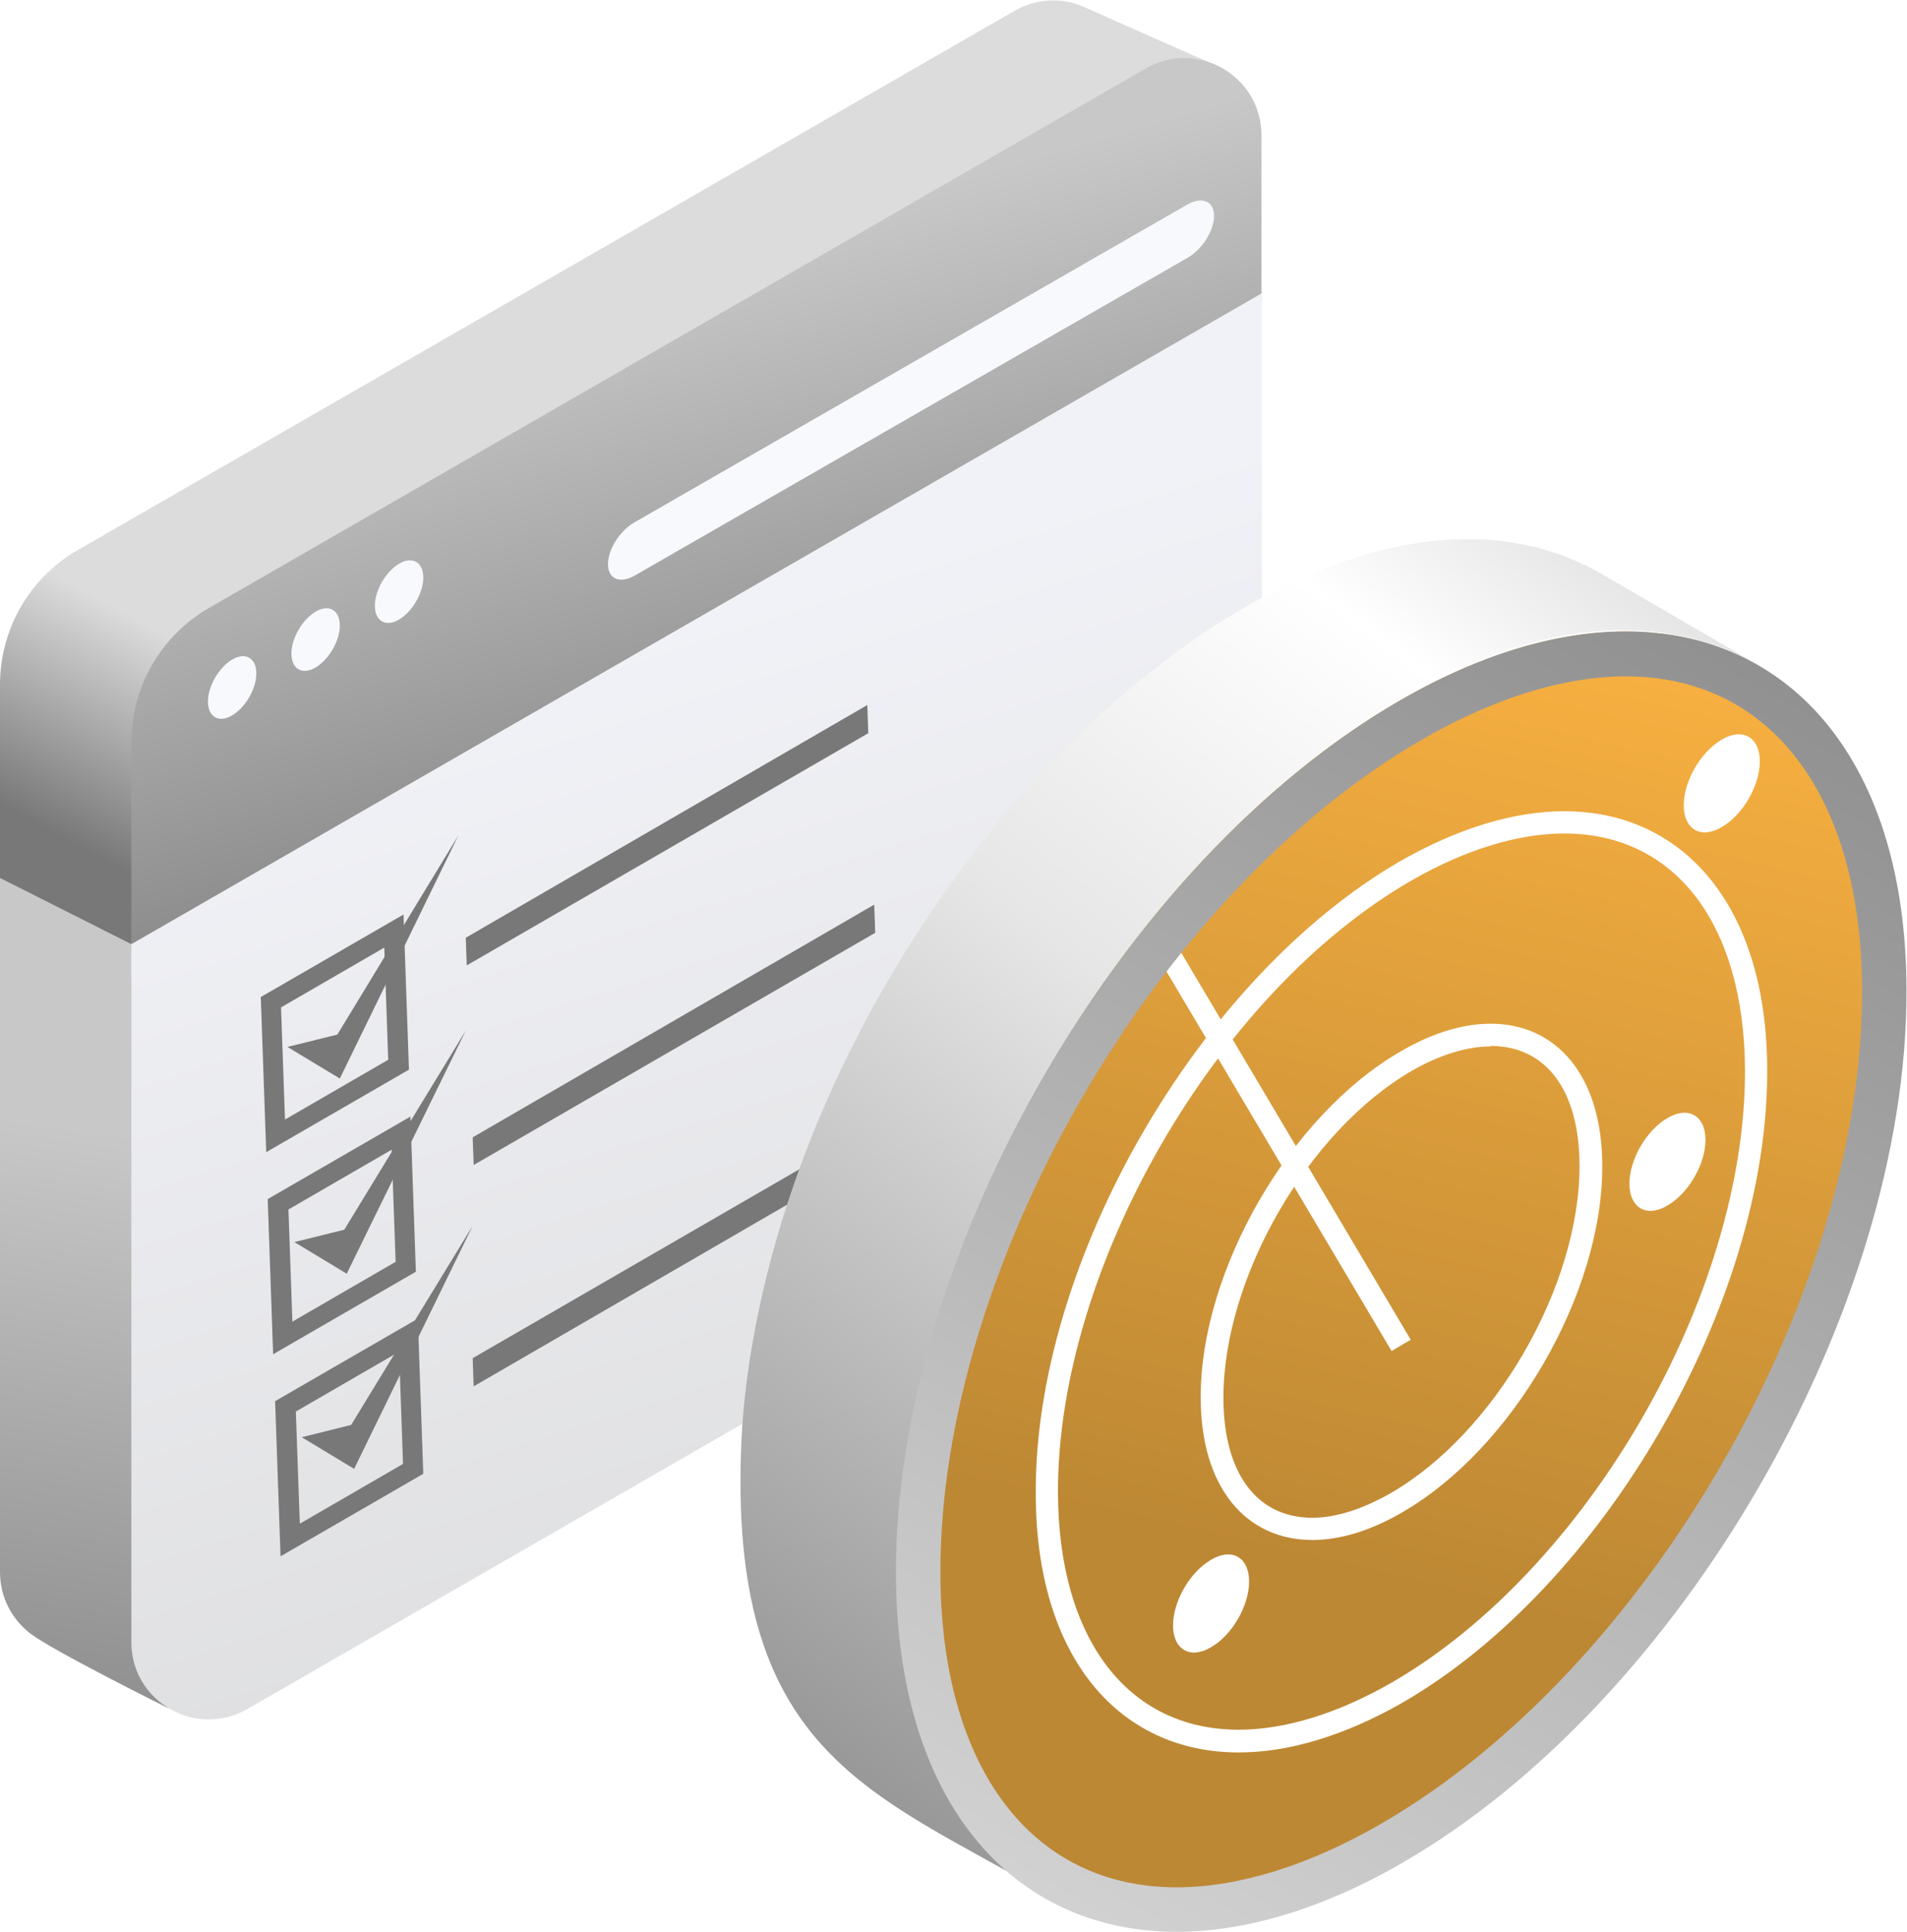
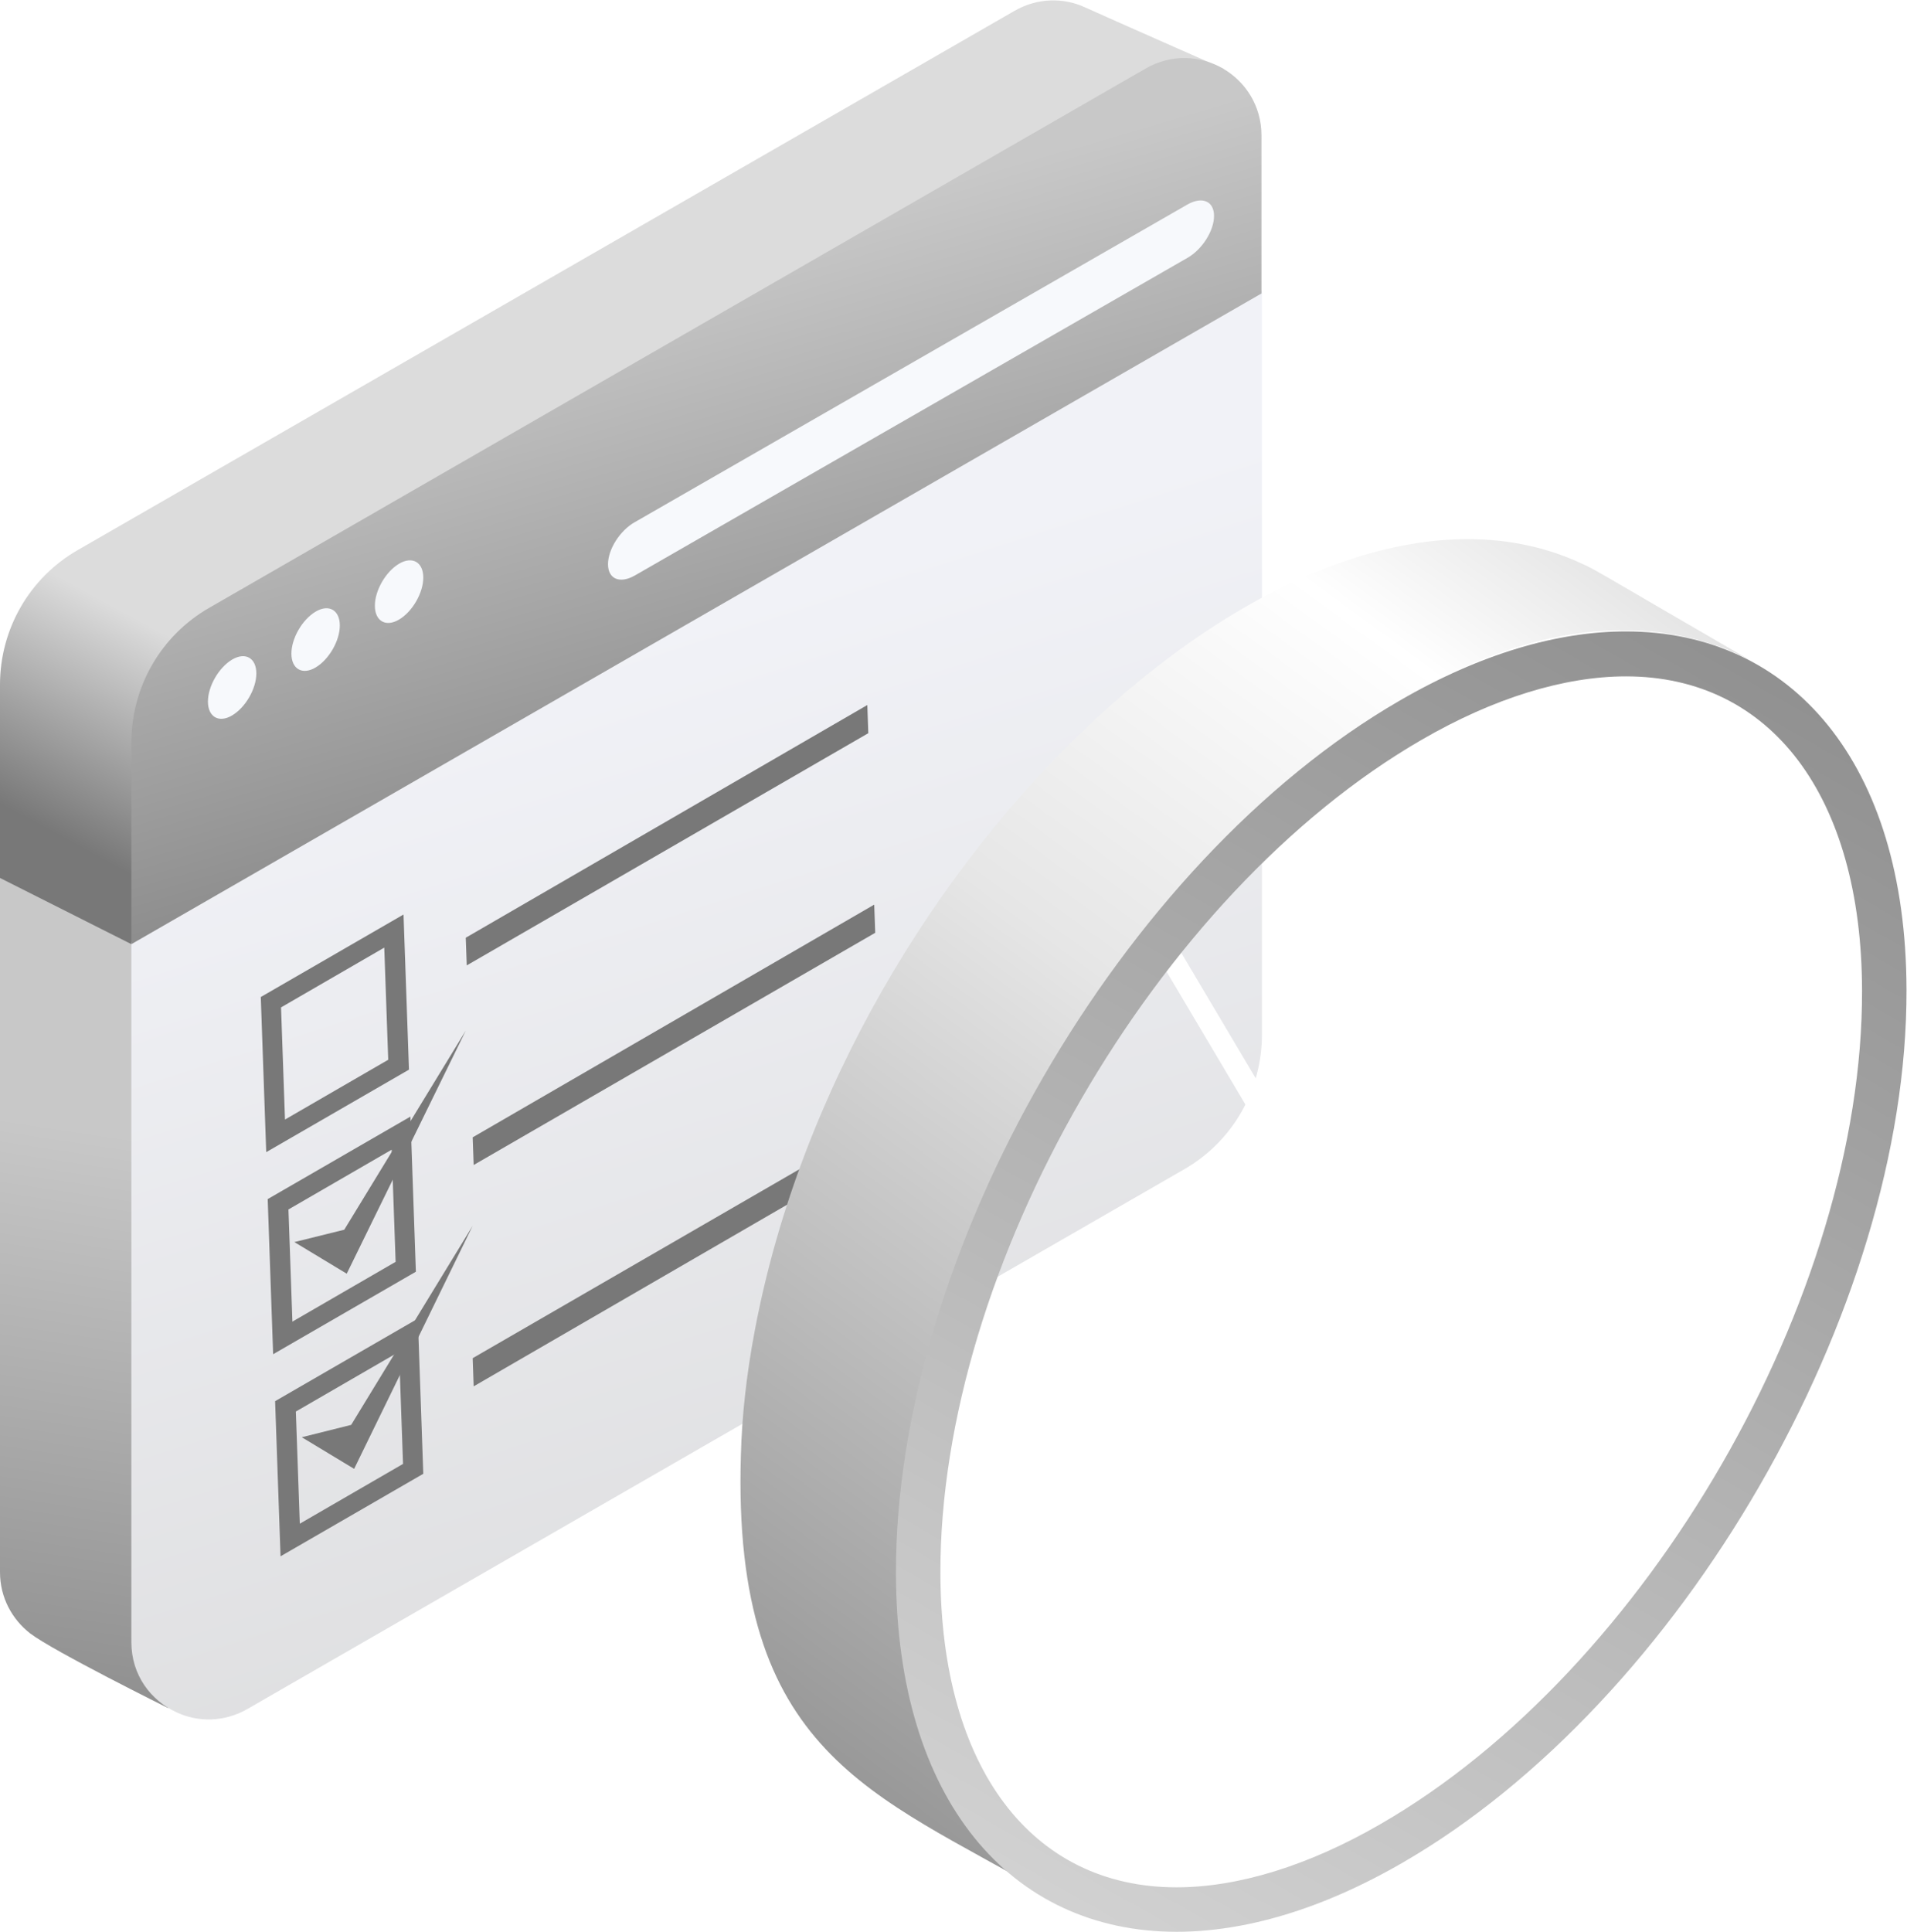
<svg xmlns="http://www.w3.org/2000/svg" xmlns:xlink="http://www.w3.org/1999/xlink" id="Warstwa_2" data-name="Warstwa 2" viewBox="0 0 38.61 39.1">
  <defs>
    <style>
      .cls-1 {
        mask: url(#mask);
      }

      .cls-2 {
        filter: url(#luminosity-noclip);
      }

      .cls-3 {
        mask: url(#mask-1);
      }

      .cls-4 {
        fill: #fff;
      }

      .cls-5 {
        fill: url(#linear-gradient);
        mix-blend-mode: multiply;
      }

      .cls-6 {
        fill: url(#Gradient_bez_nazwy_20-10);
      }

      .cls-7 {
        fill: url(#Gradient_bez_nazwy_20-11);
      }

      .cls-8 {
        fill: url(#Gradient_bez_nazwy_20-9);
      }

      .cls-9 {
        fill: url(#Gradient_bez_nazwy_20-8);
      }

      .cls-10 {
        fill: url(#Gradient_bez_nazwy_20-7);
      }

      .cls-11 {
        fill: url(#Gradient_bez_nazwy_20-6);
      }

      .cls-12 {
        fill: url(#Gradient_bez_nazwy_20-2);
      }

      .cls-13 {
        fill: url(#Gradient_bez_nazwy_20-5);
      }

      .cls-14 {
        fill: url(#Gradient_bez_nazwy_20-4);
      }

      .cls-15 {
        fill: url(#Gradient_bez_nazwy_20-3);
      }

      .cls-16 {
        fill: url(#Gradient_bez_nazwy_56);
      }

      .cls-17 {
        fill: url(#Gradient_bez_nazwy_20);
      }

      .cls-18 {
        fill: url(#Gradient_bez_nazwy_16);
      }

      .cls-19 {
        fill: url(#Gradient_bez_nazwy_29);
      }

      .cls-20 {
        fill: url(#Gradient_bez_nazwy_102);
      }

      .cls-21 {
        fill: url(#Gradient_bez_nazwy_522);
      }

      .cls-22 {
        fill: url(#Gradient_bez_nazwy_531);
      }

      .cls-23 {
        fill: #f7f9fc;
      }
    </style>
    <linearGradient id="Gradient_bez_nazwy_20" data-name="Gradient bez nazwy 20" x1="15091.4" y1="47.88" x2="15087.64" y2="22.82" gradientTransform="translate(15099.44) rotate(-180) scale(1 -1)" gradientUnits="userSpaceOnUse">
      <stop offset=".3" stop-color="#787878" />
      <stop offset=".94" stop-color="#c8c8c8" />
    </linearGradient>
    <linearGradient id="Gradient_bez_nazwy_102" data-name="Gradient bez nazwy 102" x1="15093.34" y1="22.01" x2="15089.91" y2="15.66" gradientTransform="translate(15099.44) rotate(-180) scale(1 -1)" gradientUnits="userSpaceOnUse">
      <stop offset=".3" stop-color="#787878" />
      <stop offset=".94" stop-color="#dcdcdc" />
    </linearGradient>
    <linearGradient id="Gradient_bez_nazwy_16" data-name="Gradient bez nazwy 16" x1="15077.72" y1="43.52" x2="15087.43" y2="13.14" gradientTransform="translate(15099.44) rotate(-180) scale(1 -1)" gradientUnits="userSpaceOnUse">
      <stop offset=".13" stop-color="#d7d7d7" />
      <stop offset="1" stop-color="#f1f2f7" />
    </linearGradient>
    <linearGradient id="Gradient_bez_nazwy_20-2" data-name="Gradient bez nazwy 20" x1="15081.13" y1="25.17" x2="15087.23" y2="4.37" xlink:href="#Gradient_bez_nazwy_20" />
    <linearGradient id="Gradient_bez_nazwy_20-3" data-name="Gradient bez nazwy 20" x1="-11543.25" y1="6405.74" x2="-11543.07" y2="6392.24" gradientTransform="translate(11557.53 -6413.64) rotate(26.09) scale(.59 1.69) skewX(-10.96)" xlink:href="#Gradient_bez_nazwy_20" />
    <linearGradient id="Gradient_bez_nazwy_20-4" data-name="Gradient bez nazwy 20" x1="-11539.53" y1="6405.79" x2="-11539.36" y2="6392.29" gradientTransform="translate(11557.53 -6413.64) rotate(26.09) scale(.59 1.69) skewX(-10.96)" xlink:href="#Gradient_bez_nazwy_20" />
    <linearGradient id="Gradient_bez_nazwy_20-5" data-name="Gradient bez nazwy 20" x1="-11535.82" y1="6405.83" x2="-11535.64" y2="6392.34" gradientTransform="translate(11557.53 -6413.64) rotate(26.09) scale(.59 1.69) skewX(-10.96)" xlink:href="#Gradient_bez_nazwy_20" />
    <linearGradient id="Gradient_bez_nazwy_20-6" data-name="Gradient bez nazwy 20" x1="-11543.37" y1="6405.74" x2="-11543.19" y2="6392.24" gradientTransform="translate(11557.53 -6413.64) rotate(26.09) scale(.59 1.69) skewX(-10.96)" xlink:href="#Gradient_bez_nazwy_20" />
    <linearGradient id="Gradient_bez_nazwy_20-7" data-name="Gradient bez nazwy 20" x1="-11539.78" y1="6405.78" x2="-11539.6" y2="6392.29" gradientTransform="translate(11557.53 -6413.64) rotate(26.09) scale(.59 1.69) skewX(-10.96)" xlink:href="#Gradient_bez_nazwy_20" />
    <linearGradient id="Gradient_bez_nazwy_20-8" data-name="Gradient bez nazwy 20" x1="-11536.19" y1="6405.83" x2="-11536.01" y2="6392.34" gradientTransform="translate(11557.53 -6413.64) rotate(26.09) scale(.59 1.69) skewX(-10.96)" xlink:href="#Gradient_bez_nazwy_20" />
    <linearGradient id="Gradient_bez_nazwy_20-9" data-name="Gradient bez nazwy 20" x1="-11536.69" y1="6397.17" x2="-11536.51" y2="6383.68" gradientTransform="translate(11557.53 -6413.64) rotate(26.09) scale(.59 1.69) skewX(-10.96)" xlink:href="#Gradient_bez_nazwy_20" />
    <linearGradient id="Gradient_bez_nazwy_20-10" data-name="Gradient bez nazwy 20" x1="-11533.05" y1="6399.27" x2="-11532.87" y2="6385.78" gradientTransform="translate(11557.53 -6413.64) rotate(26.09) scale(.59 1.69) skewX(-10.96)" xlink:href="#Gradient_bez_nazwy_20" />
    <linearGradient id="Gradient_bez_nazwy_20-11" data-name="Gradient bez nazwy 20" x1="-11529.25" y1="6401.65" x2="-11529.08" y2="6388.15" gradientTransform="translate(11557.53 -6413.64) rotate(26.09) scale(.59 1.69) skewX(-10.96)" xlink:href="#Gradient_bez_nazwy_20" />
    <linearGradient id="Gradient_bez_nazwy_531" data-name="Gradient bez nazwy 531" x1="14629.72" y1="7.7" x2="14655.74" y2="43.34" gradientTransform="translate(14664.82) rotate(-180) scale(1 -1)" gradientUnits="userSpaceOnUse">
      <stop offset="0" stop-color="#c8c8c8" />
      <stop offset=".19" stop-color="#fff" />
      <stop offset=".39" stop-color="#e6e6e6" />
      <stop offset="1" stop-color="#646464" />
    </linearGradient>
    <linearGradient id="Gradient_bez_nazwy_56" data-name="Gradient bez nazwy 56" x1="14632.8" y1="10.3" x2="14637.81" y2="31.74" gradientTransform="translate(14664.82) rotate(-180) scale(1 -1)" gradientUnits="userSpaceOnUse">
      <stop offset="0" stop-color="#ffb542" />
      <stop offset="1" stop-color="#bd8834" />
    </linearGradient>
    <filter id="luminosity-noclip" x="23.46" y="13.49" width="11.89" height="13.69" color-interpolation-filters="sRGB" filterUnits="userSpaceOnUse">
      <feFlood flood-color="#fff" result="bg" />
      <feBlend in="SourceGraphic" in2="bg" />
    </filter>
    <filter id="luminosity-noclip-2" x="23.46" y="-15689.17" width="11.89" height="32766" color-interpolation-filters="sRGB" filterUnits="userSpaceOnUse">
      <feFlood flood-color="#fff" result="bg" />
      <feBlend in="SourceGraphic" in2="bg" />
    </filter>
    <mask id="mask-1" x="23.46" y="-15689.17" width="11.89" height="32766" maskUnits="userSpaceOnUse" />
    <linearGradient id="linear-gradient" x1="14628.44" y1="18.05" x2="14637.8" y2="21.33" gradientTransform="translate(14664.82) rotate(-180) scale(1 -1)" gradientUnits="userSpaceOnUse">
      <stop offset="0" stop-color="#f32c50" />
      <stop offset="1" stop-color="#ffb947" />
    </linearGradient>
    <mask id="mask" x="23.46" y="13.49" width="11.89" height="13.69" maskUnits="userSpaceOnUse">
      <g class="cls-2">
        <g class="cls-3">
          <path class="cls-5" d="M28.29,14.56c-1.7.98-3.54,2.62-4.83,4.41,2.15,4.12,5.04,8.21,5.04,8.21l6.85-13.69s-5.52.18-7.06,1.07Z" />
        </g>
      </g>
    </mask>
    <linearGradient id="Gradient_bez_nazwy_522" data-name="Gradient bez nazwy 522" x1="14642.64" y1="19.75" x2="14630.36" y2="20.49" gradientTransform="translate(14664.82) rotate(-180) scale(1 -1)" gradientUnits="userSpaceOnUse">
      <stop offset="0" stop-color="#ffedd4" />
      <stop offset=".19" stop-color="#ffe374" />
      <stop offset=".49" stop-color="#ffd158" />
      <stop offset=".64" stop-color="#ffb542" />
    </linearGradient>
    <linearGradient id="Gradient_bez_nazwy_29" data-name="Gradient bez nazwy 29" x1="14626.03" y1="7.74" x2="14648.2" y2="46.47" gradientTransform="translate(14664.82) rotate(-180) scale(1 -1)" gradientUnits="userSpaceOnUse">
      <stop offset="0" stop-color="#828282" />
      <stop offset="1" stop-color="#e6e6e6" />
    </linearGradient>
  </defs>
  <g id="Layer_1" data-name="Layer 1">
    <g id="program_window" data-name="program window">
      <path class="cls-17" d="M3.4,34.57l19.7-11.37c.98-.56,1.58-1.6,1.58-2.73l-.06-14.45L0,17.76v14.06c0,.52.25.96.61,1.24.47.36,2.79,1.51,2.79,1.51Z" />
      <path class="cls-20" d="M25.11,7.05l-.34-5.66s-2.27-1-2.8-1.24c-.43-.2-.96-.2-1.43.07L1.58,11.13C.6,11.69,0,12.73,0,13.86v3.91s2.66,1.34,2.66,1.34L25.11,7.05Z" />
      <path class="cls-18" d="M2.66,19.08v14.16c0,.66.39,1.18.92,1.42.43.2.96.2,1.43-.07l18.96-10.92c.98-.56,1.58-1.6,1.58-2.73V5.88S2.66,19.08,2.66,19.08Z" />
      <path class="cls-12" d="M2.66,15.03v4.08S25.54,5.94,25.54,5.94v-3.2c0-1.2-1.3-1.96-2.35-1.35L4.24,12.3c-.98.56-1.58,1.6-1.58,2.73Z" />
      <g>
        <path class="cls-23" d="M8.57,11.69c0,.31-.22.69-.49.85-.27.16-.49.03-.49-.28,0-.31.22-.69.49-.85.27-.16.49-.03.49.28Z" />
        <path class="cls-23" d="M6.88,12.66c0,.31-.22.69-.49.85-.27.16-.49.03-.49-.28,0-.31.22-.69.49-.85.27-.16.49-.03.49.28Z" />
        <path class="cls-23" d="M5.19,13.63c0,.31-.22.69-.49.85-.27.16-.49.03-.49-.28s.22-.69.49-.85c.27-.16.49-.03.49.28Z" />
      </g>
      <path class="cls-23" d="M24.04,5.22l-11.19,6.43c-.3.17-.54.07-.54-.23s.24-.68.54-.85l11.19-6.43c.3-.17.54-.07.54.23s-.24.68-.54.85Z" />
      <g>
        <g>
          <path class="cls-15" d="M8.28,21.65l-2.89,1.67-.11-3.14,2.89-1.67.11,3.14ZM5.77,22.66l2.09-1.21-.08-2.27-2.09,1.21.08,2.27Z" />
          <path class="cls-14" d="M8.42,25.74l-2.89,1.67-.11-3.14,2.89-1.67.11,3.14ZM5.92,26.75l2.09-1.21-.08-2.27-2.09,1.21.08,2.27Z" />
          <path class="cls-13" d="M8.57,29.83l-2.89,1.67-.11-3.14,2.89-1.67.11,3.14ZM6.07,30.84l2.09-1.21-.08-2.27-2.09,1.21.08,2.27Z" />
        </g>
-         <polygon class="cls-11" points="5.82 21.19 6.88 21.83 9.28 16.91 6.83 20.94 5.82 21.19" />
        <polygon class="cls-10" points="5.96 25.14 7.02 25.78 9.43 20.86 6.97 24.89 5.96 25.14" />
        <polygon class="cls-9" points="6.11 29.09 7.17 29.73 9.57 24.81 7.11 28.84 6.11 29.09" />
        <polygon class="cls-8" points="17.58 14.84 9.45 19.54 9.43 18.98 17.56 14.27 17.58 14.84" />
        <polygon class="cls-6" points="17.72 18.88 9.59 23.58 9.57 23.02 17.7 18.31 17.72 18.88" />
        <polygon class="cls-7" points="17.72 23.35 9.59 28.06 9.57 27.49 17.7 22.79 17.72 23.35" />
      </g>
    </g>
    <g>
      <path class="cls-22" d="M15,29.46c.02-.78.11-1.62.28-2.52,1.82-9.7,11.05-18.2,16.75-15.53.33.15.27.14,3.57,2.05-.12-.07-.25-.14-.38-.2-.04-.02-.09-.04-.13-.06-.09-.04-.18-.08-.27-.11-.03-.01-.07-.02-.1-.03-5-1.71-11.13,4.1-13.97,9.42-3.17,5.94-3.77,13.4.41,15.83-3.46-2.01-6.34-2.8-6.16-8.85Z" />
-       <path class="cls-16" d="M28.34,14.18c-5.63,3.25-10.18,11.13-10.16,17.6s4.6,9.08,10.23,5.83c5.63-3.25,10.18-11.13,10.16-17.6-.02-6.47-4.6-9.08-10.23-5.83Z" />
      <g class="cls-1">
        <path class="cls-21" d="M28.29,14.56c-1.7.98-3.54,2.62-4.83,4.41,2.15,4.12,5.04,8.21,5.04,8.21l6.85-13.69s-5.52.18-7.06,1.07Z" />
      </g>
-       <path class="cls-4" d="M31.67,16.87c2.25,0,3.65,1.84,3.66,4.8.01,4.55-3.2,10.11-7.16,12.39-1.08.62-2.15.95-3.09.95-2.25,0-3.65-1.84-3.66-4.8-.01-4.55,3.2-10.11,7.16-12.39,1.08-.62,2.15-.95,3.09-.95h0ZM31.67,16.42c-1,0-2.13.33-3.32,1.01-4.08,2.36-7.4,8.1-7.38,12.79,0,3.33,1.69,5.25,4.11,5.25,1,0,2.13-.33,3.32-1.01,4.08-2.36,7.39-8.09,7.38-12.79,0-3.32-1.69-5.25-4.11-5.25h0Z" />
      <path class="cls-4" d="M30.18,21.17c1.13,0,1.8.91,1.8,2.43,0,2.43-1.71,5.4-3.82,6.62-.56.32-1.11.5-1.59.5-1.13,0-1.8-.91-1.8-2.43,0-2.43,1.71-5.4,3.82-6.62.56-.32,1.11-.49,1.59-.49h0ZM30.18,20.72c-.55,0-1.17.18-1.82.56-2.24,1.29-4.06,4.44-4.05,7.01,0,1.82.92,2.88,2.26,2.88.55,0,1.17-.18,1.82-.56,2.24-1.29,4.06-4.44,4.05-7.01,0-1.82-.92-2.88-2.26-2.88h0Z" />
      <path class="cls-4" d="M24.52,31.57c-.43.25-.77.84-.77,1.33s.35.69.77.44c.43-.25.77-.84.77-1.33,0-.49-.35-.69-.77-.44Z" />
      <path class="cls-4" d="M34.86,14.97c-.43.25-.77.84-.77,1.33,0,.49.35.69.77.44.43-.25.77-.84.77-1.33,0-.49-.35-.69-.77-.44Z" />
      <path class="cls-4" d="M33.76,22.63c-.43.25-.77.84-.77,1.33,0,.49.35.69.77.44.43-.25.77-.84.77-1.33,0-.49-.35-.69-.77-.44Z" />
      <rect class="cls-4" x="25.69" y="18.3" width=".45" height="9.61" transform="translate(-8.16 16.45) rotate(-30.68)" />
      <path class="cls-19" d="M32.92,13.69c2.94,0,4.77,2.43,4.78,6.35.02,6.2-4.35,13.77-9.75,16.88-1.45.84-2.88,1.28-4.13,1.28-2.94,0-4.77-2.43-4.78-6.35-.02-6.19,4.36-13.77,9.75-16.88,1.45-.84,2.88-1.28,4.13-1.28h0ZM32.92,12.78c-1.38,0-2.94.45-4.58,1.4-5.64,3.26-10.22,11.19-10.2,17.67.01,4.59,2.33,7.25,5.68,7.25,1.38,0,2.94-.45,4.58-1.4,5.64-3.26,10.22-11.18,10.2-17.67-.01-4.59-2.33-7.25-5.68-7.25h0Z" />
    </g>
  </g>
</svg>